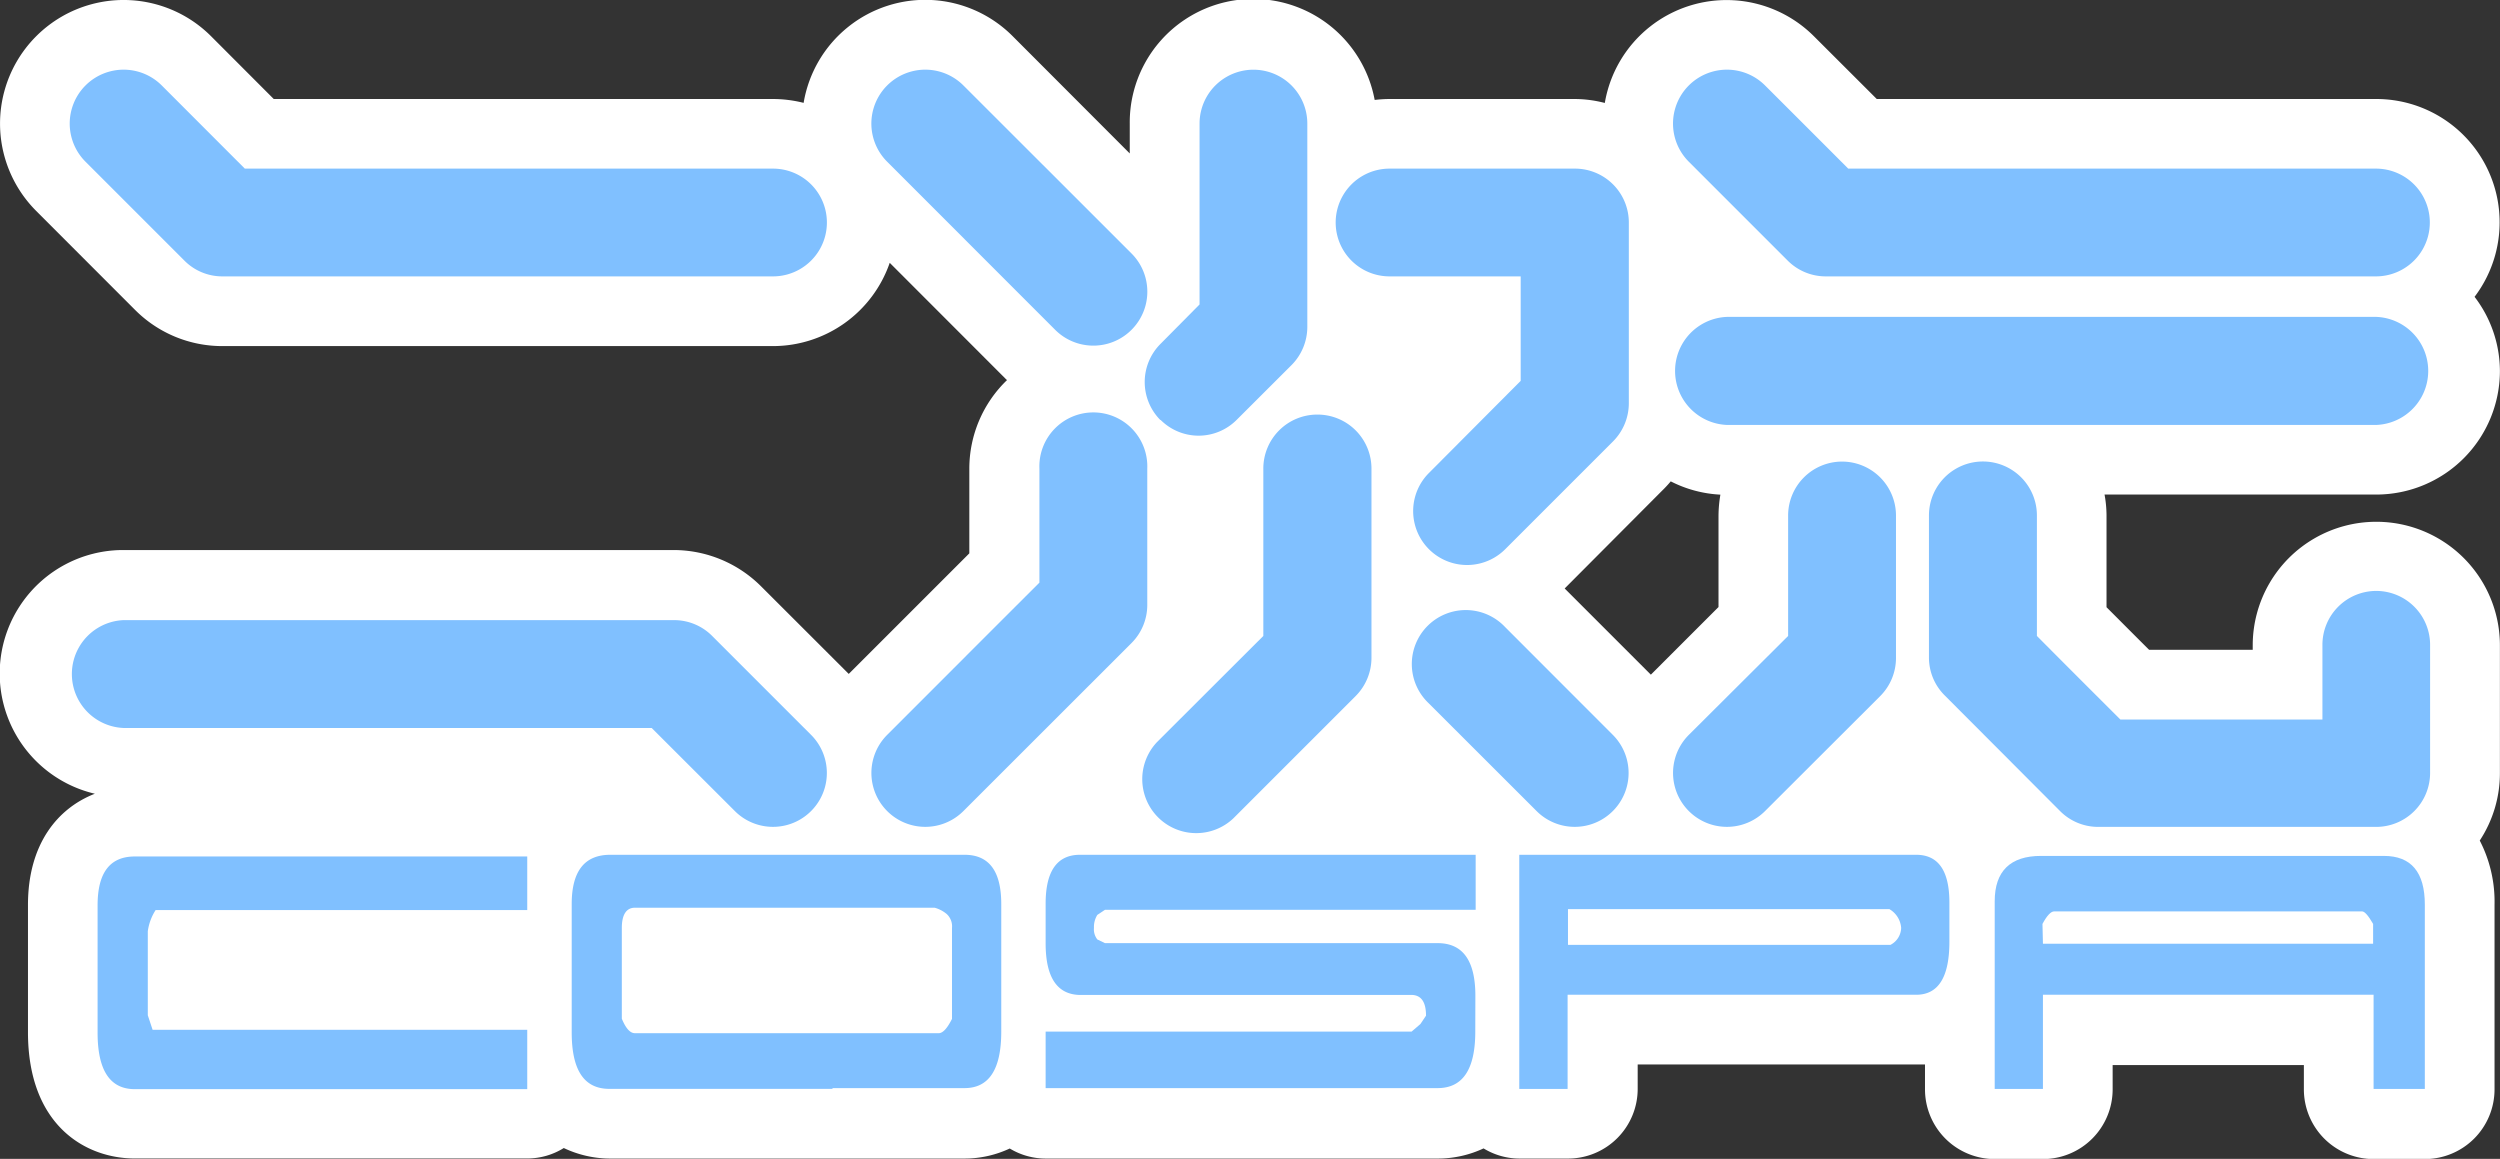
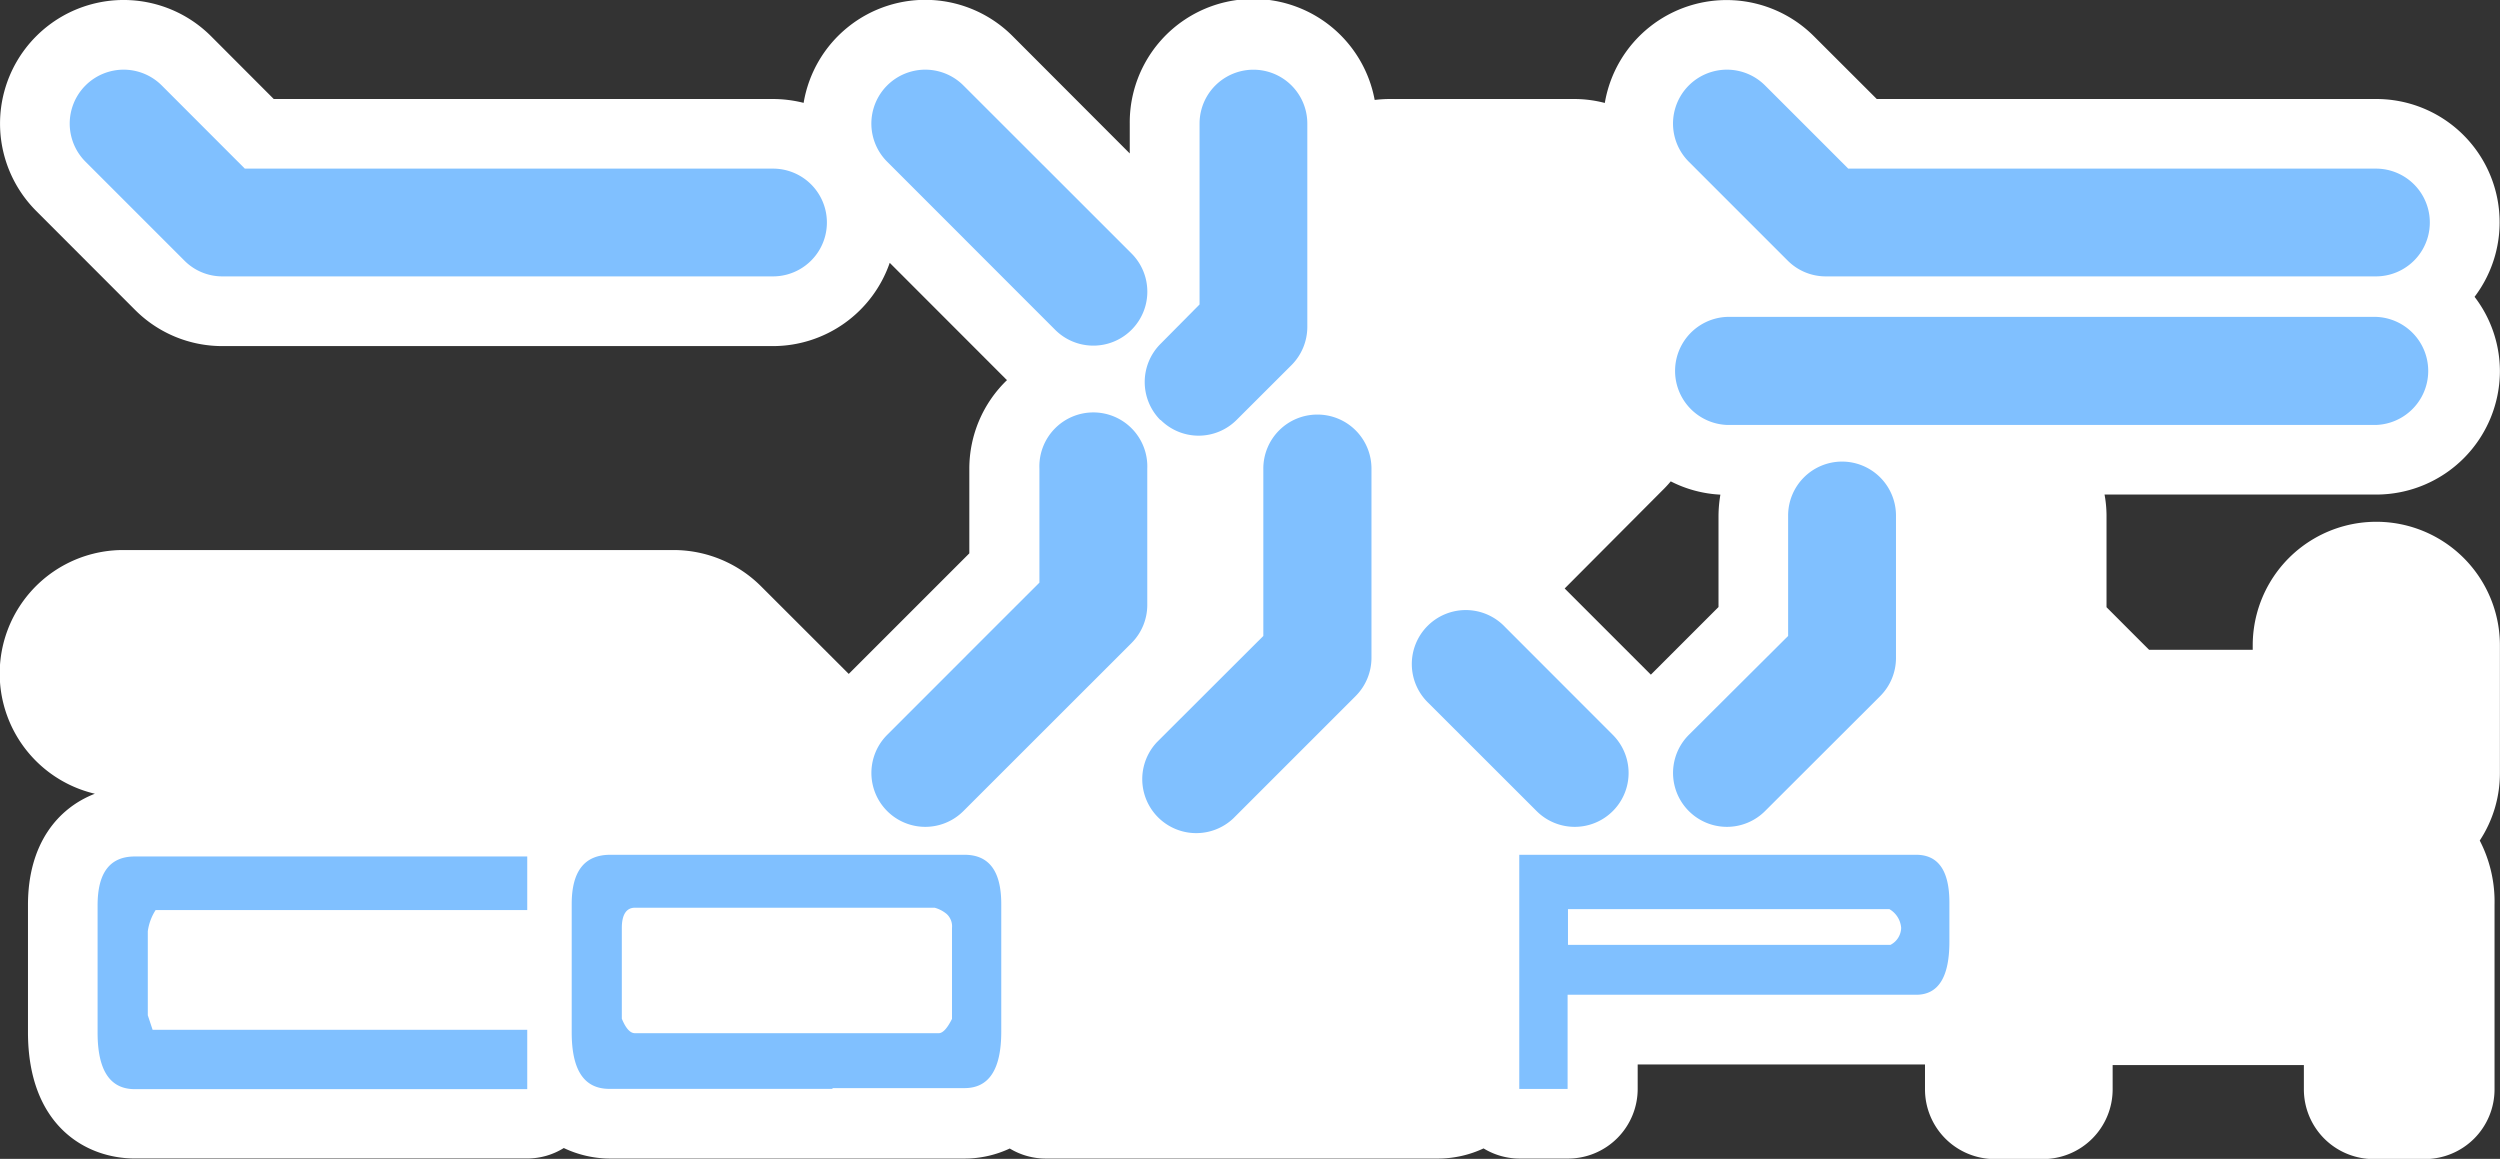
<svg xmlns="http://www.w3.org/2000/svg" id="レイヤー_1" data-name="レイヤー 1" viewBox="0 0 265.39 123.02">
  <rect x="0" y="0" width="265.39" height="123.02" fill="#333333" stroke="none" />
  <defs>
    <style>.cls-1{fill:#fff;}.cls-2{fill:#80c0ff;}</style>
  </defs>
  <path class="cls-1" d="M282.69,42.86A13,13,0,0,0,280,35a13.09,13.09,0,0,0-10.46-21h-53l-6.66-6.65a13.11,13.11,0,0,0-22.21,7.07,12.85,12.85,0,0,0-3.24-.42H164.82a13.67,13.67,0,0,0-1.58.1,13.11,13.11,0,0,0-26,2.52v3.16L124.81,7.33a13.09,13.09,0,0,0-22.19,7.08A13.4,13.4,0,0,0,99.37,14h-53L39.71,7.33A13.12,13.12,0,1,0,21.16,25.89l10.49,10.5a13.07,13.07,0,0,0,9.28,3.84H99.37a13.13,13.13,0,0,0,12.39-8.84l12.33,12.34h0l.12.11a13.05,13.05,0,0,0-4,9.39v9l-12.8,12.8-9.3-9.29a13.15,13.15,0,0,0-9.28-3.86H30.43a13.11,13.11,0,0,0-3.05,25.87c-3.94,1.53-7.1,5.33-7.1,11.8v13.52c0,9.89,6.11,13.4,11.34,13.4H73.28a7.35,7.35,0,0,0,3.88-1.11A11.55,11.55,0,0,0,82,126.48H119.7a11.31,11.31,0,0,0,4.8-1.07,7.4,7.4,0,0,0,3.81,1.07h41.62a11.48,11.48,0,0,0,4.87-1.08,7.36,7.36,0,0,0,3.83,1.08h5.13a7.4,7.4,0,0,0,7.4-7.4v-2.59h29.6c.3,0,.6,0,.9,0v2.64a7.4,7.4,0,0,0,7.4,7.4h5.12a7.4,7.4,0,0,0,7.4-7.4v-2.58h20.3v2.58a7.4,7.4,0,0,0,7.4,7.4h5.44a7.4,7.4,0,0,0,7.4-7.4V99.53a14.13,14.13,0,0,0-1.57-6.81,13,13,0,0,0,2.14-7.17V72a13.12,13.12,0,1,0-26.24,0v.47h-11c-1.43-1.42-3.1-3.1-4.52-4.52V58.21a12.56,12.56,0,0,0-.21-2.22h28.85A13.13,13.13,0,0,0,282.69,42.86ZM193.74,55.59a13,13,0,0,0,.93-1A13,13,0,0,0,199.94,56a13.84,13.84,0,0,0-.2,2.25v9.68l-7.18,7.18-9.15-9.15Z" transform="translate(-17.31 -3.49)" />
  <path class="cls-2" d="M129.32,38.5a5.73,5.73,0,1,0,8.11-8.1L119.58,12.56a5.72,5.72,0,0,0-8.09,8.1Z" transform="translate(-17.31 -3.49)" />
  <path class="cls-2" d="M139.1,53.24a5.73,5.73,0,1,0-11.45,0v12.1c-2.75,2.74-16.16,16.16-16.16,16.16a5.72,5.72,0,0,0,8.09,8.09l17.85-17.84a5.72,5.72,0,0,0,1.67-4Z" transform="translate(-17.31 -3.49)" />
  <path class="cls-2" d="M140.5,48.05a5.7,5.7,0,0,0,8.1,0l5.82-5.81a5.76,5.76,0,0,0,1.67-4.05V16.61a5.72,5.72,0,0,0-11.44,0v19.2L140.5,40a5.73,5.73,0,0,0,0,8.09Z" transform="translate(-17.31 -3.49)" />
-   <path class="cls-2" d="M184.47,21.39H164.82a5.72,5.72,0,1,0,0,11.44h13.92V43.92L169,53.7a5.72,5.72,0,1,0,8.1,8.09l11.44-11.44a5.74,5.74,0,0,0,1.68-4.05V27.11A5.72,5.72,0,0,0,184.47,21.39Z" transform="translate(-17.31 -3.49)" />
  <path class="cls-2" d="M157.14,47.5a5.73,5.73,0,0,0-5.72,5.74V71L140.13,82.27a5.73,5.73,0,0,0,8.1,8.1l13-13a5.75,5.75,0,0,0,1.67-4V53.24A5.73,5.73,0,0,0,157.14,47.5Z" transform="translate(-17.31 -3.49)" />
  <path class="cls-2" d="M177.08,70.05a5.73,5.73,0,1,0-8.1,8.1l11.45,11.44a5.72,5.72,0,1,0,8.09-8.09Z" transform="translate(-17.31 -3.49)" />
  <path class="cls-2" d="M207.09,31.16a5.7,5.7,0,0,0,4,1.67h58.44a5.72,5.72,0,1,0,0-11.44H213.51c-2.36-2.37-8.83-8.83-8.83-8.83a5.72,5.72,0,1,0-8.09,8.1Z" transform="translate(-17.31 -3.49)" />
  <path class="cls-2" d="M269.58,37.13H200.63a5.74,5.74,0,0,0,0,11.47h68.95a5.74,5.74,0,0,0,0-11.47Z" transform="translate(-17.31 -3.49)" />
  <path class="cls-2" d="M212.85,52.49a5.73,5.73,0,0,0-5.72,5.72V71L196.59,81.5a5.72,5.72,0,1,0,8.09,8.09l12.23-12.21a5.73,5.73,0,0,0,1.67-4V58.21A5.73,5.73,0,0,0,212.85,52.49Z" transform="translate(-17.31 -3.49)" />
-   <path class="cls-2" d="M269.58,66.22A5.72,5.72,0,0,0,263.85,72v7.87H242.4c-2.11-2.1-6.77-6.76-8.86-8.87V58.21a5.73,5.73,0,0,0-11.46,0V73.33a5.66,5.66,0,0,0,1.69,4L236,89.59a5.7,5.7,0,0,0,4,1.68h29.56a5.73,5.73,0,0,0,5.72-5.72V72A5.73,5.73,0,0,0,269.58,66.22Z" transform="translate(-17.31 -3.49)" />
  <path class="cls-2" d="M99.37,21.39H43.3l-8.82-8.83a5.72,5.72,0,0,0-8.09,8.1l10.5,10.5a5.66,5.66,0,0,0,4,1.67H99.37a5.72,5.72,0,0,0,0-11.44Z" transform="translate(-17.31 -3.49)" />
-   <path class="cls-2" d="M92.91,71a5.69,5.69,0,0,0-4-1.68H30.43a5.73,5.73,0,0,0,0,11.45H86.49l8.83,8.82a5.72,5.72,0,0,0,8.09-8.09Z" transform="translate(-17.31 -3.49)" />
  <path class="cls-2" d="M73.28,119.11H31.62c-2.64,0-3.95-2-3.95-6V99.59c0-3.46,1.31-5.18,3.95-5.18H73.28v5.69H33.83a5.52,5.52,0,0,0-.83,2.25v8.92l.51,1.54H73.28Z" transform="translate(-17.31 -3.49)" />
  <path class="cls-2" d="M105.67,119.08H82c-2.7,0-4-2-4-6V99.46c0-3.49,1.36-5.23,4.1-5.23h37.6c2.61,0,3.9,1.74,3.9,5.23V113c0,4-1.29,6-3.9,6h-14Zm12.7-7.43V102a1.78,1.78,0,0,0-.56-1.48,3.42,3.42,0,0,0-1.28-.67H84.71c-.92,0-1.39.75-1.39,2.15v9.63c.41,1,.87,1.54,1.39,1.54H117C117.44,113.13,117.89,112.61,118.37,111.65Z" transform="translate(-17.31 -3.49)" />
-   <path class="cls-2" d="M173.92,113c0,4-1.32,6-4,6H128.31V113h38.85l.94-.81.59-.88c0-1.4-.47-2.13-1.43-2.2H131.9c-2.39-.07-3.59-1.89-3.59-5.48V99.42q0-5.19,3.65-5.19h42v5.84H134.61l-.81.54a2.42,2.42,0,0,0-.36,1.38,1.74,1.74,0,0,0,.36,1.23l.81.39h35.32c2.67,0,4,1.86,4,5.59Z" transform="translate(-17.31 -3.49)" />
  <path class="cls-2" d="M202.72,109.09h-19v10h-5.13V94.23h42.13c2.36,0,3.53,1.7,3.53,5.07v4.16c0,3.76-1.17,5.63-3.53,5.63h-18ZM217.88,100H183.76v3.79H218a2.09,2.09,0,0,0,1.13-1.8A2.52,2.52,0,0,0,217.88,100Z" transform="translate(-17.31 -3.49)" />
-   <path class="cls-2" d="M274.72,119.09h-5.44v-7l0-3H234.18v10h-5.12V99.16c0-3.2,1.67-4.81,4.91-4.81h36.4c2.9,0,4.35,1.72,4.35,5.18v19.56Zm-40.54-15.42h35.05l0-2.1c-.51-.89-.9-1.33-1.17-1.33l-32.69,0c-.34,0-.76.43-1.24,1.33Z" transform="translate(-17.31 -3.49)" />
</svg>